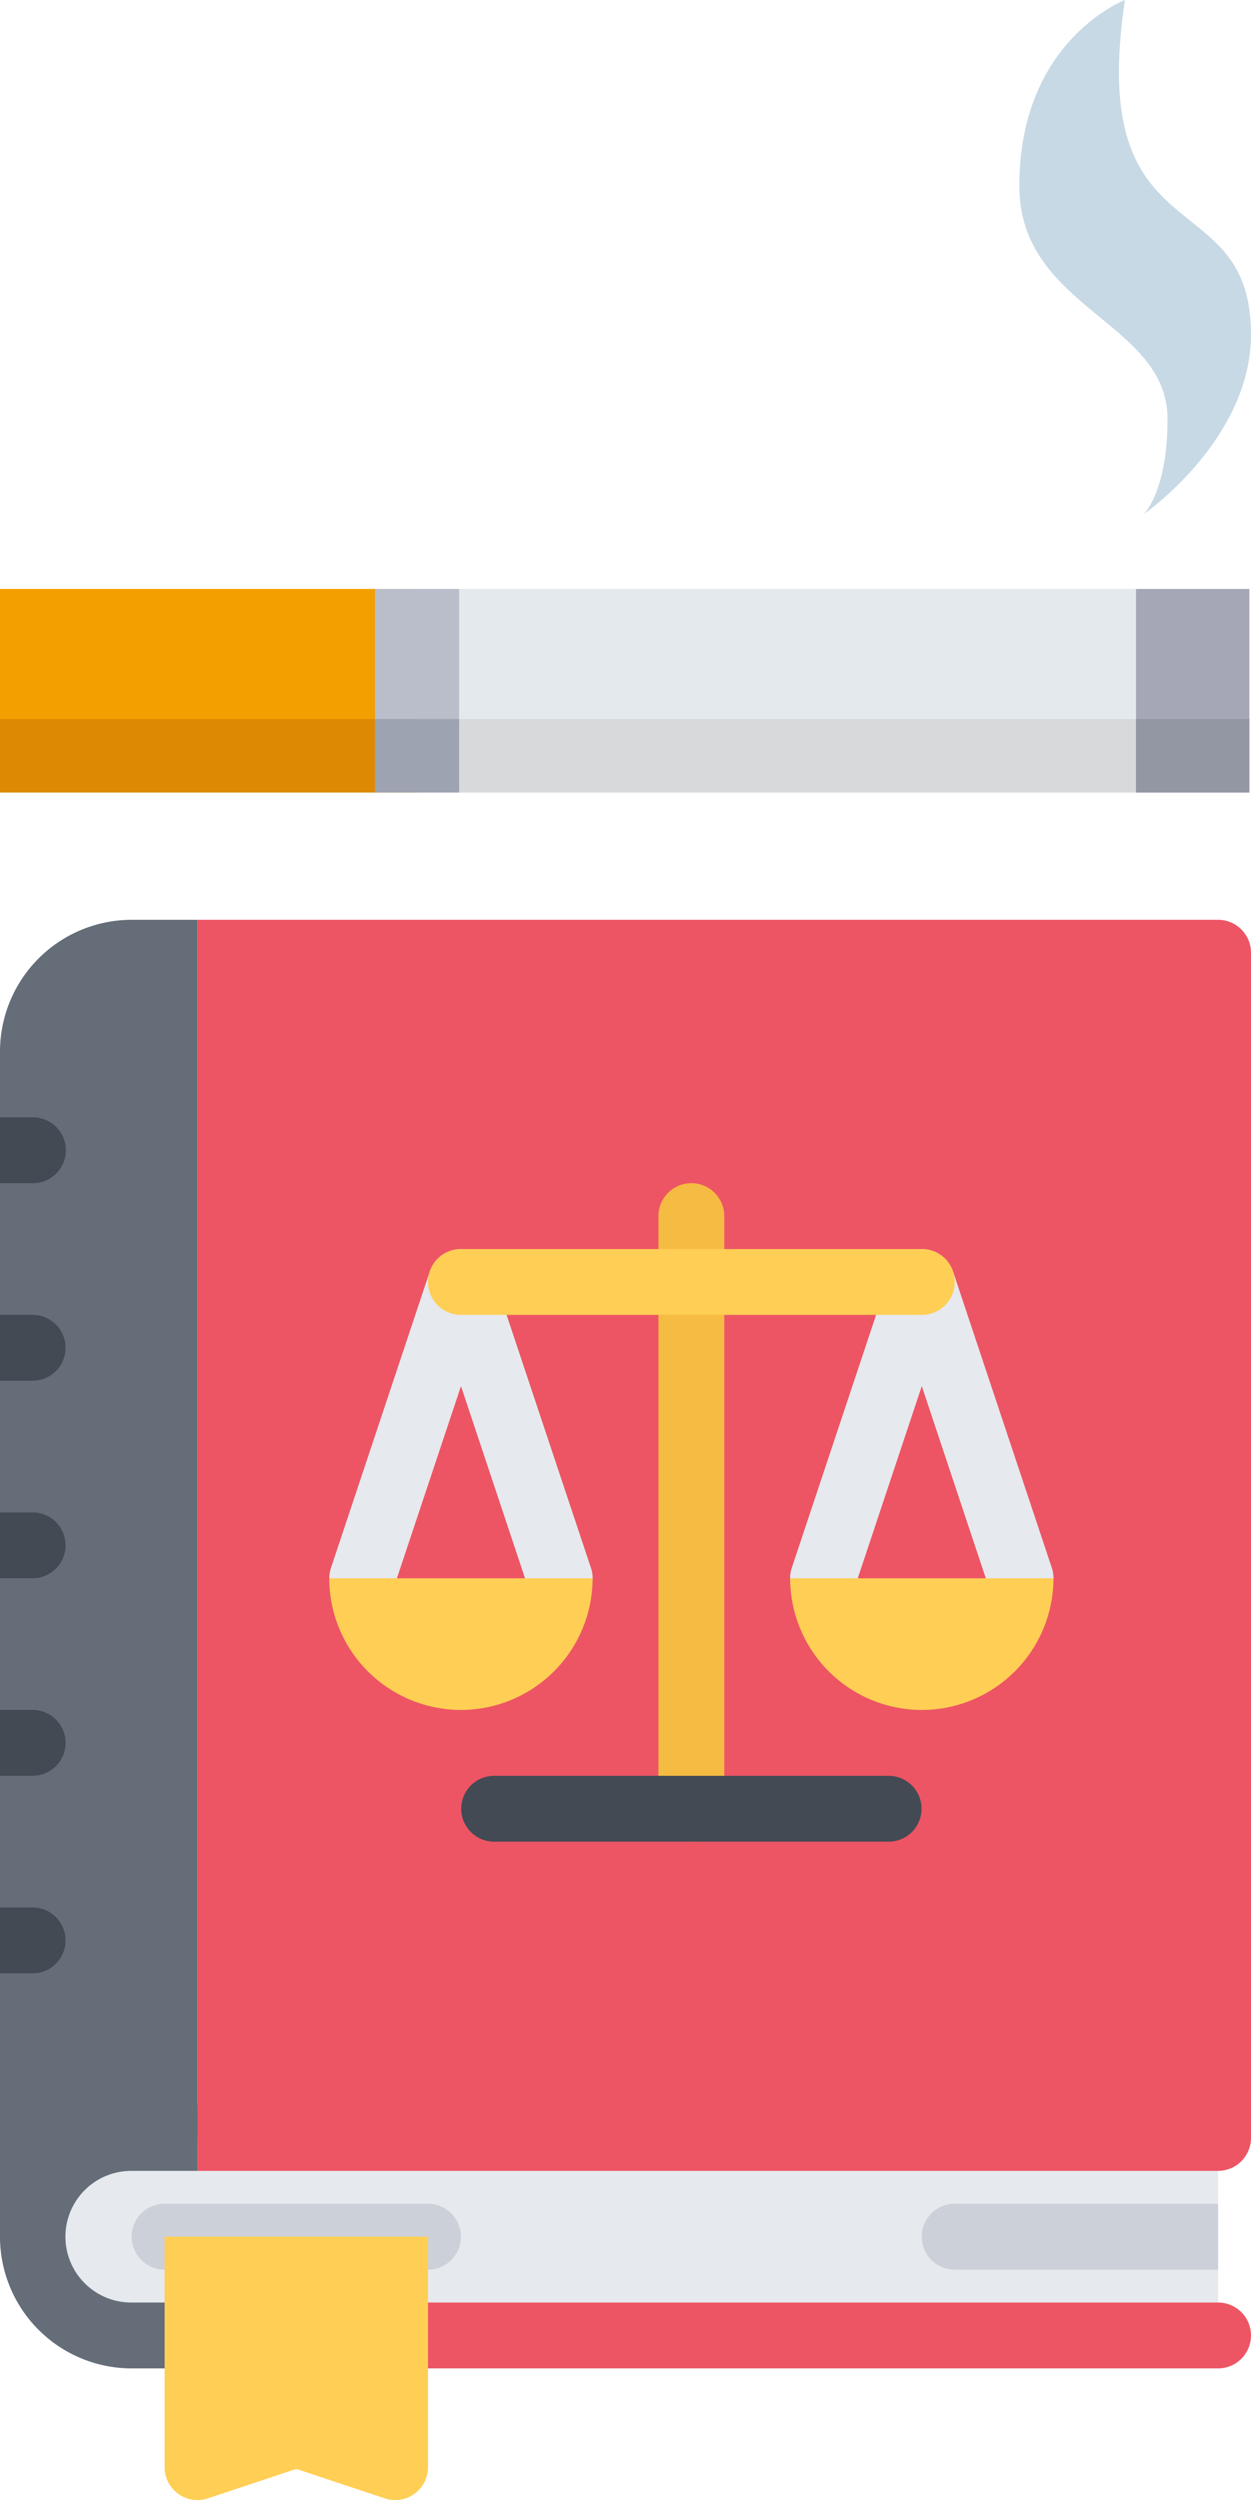
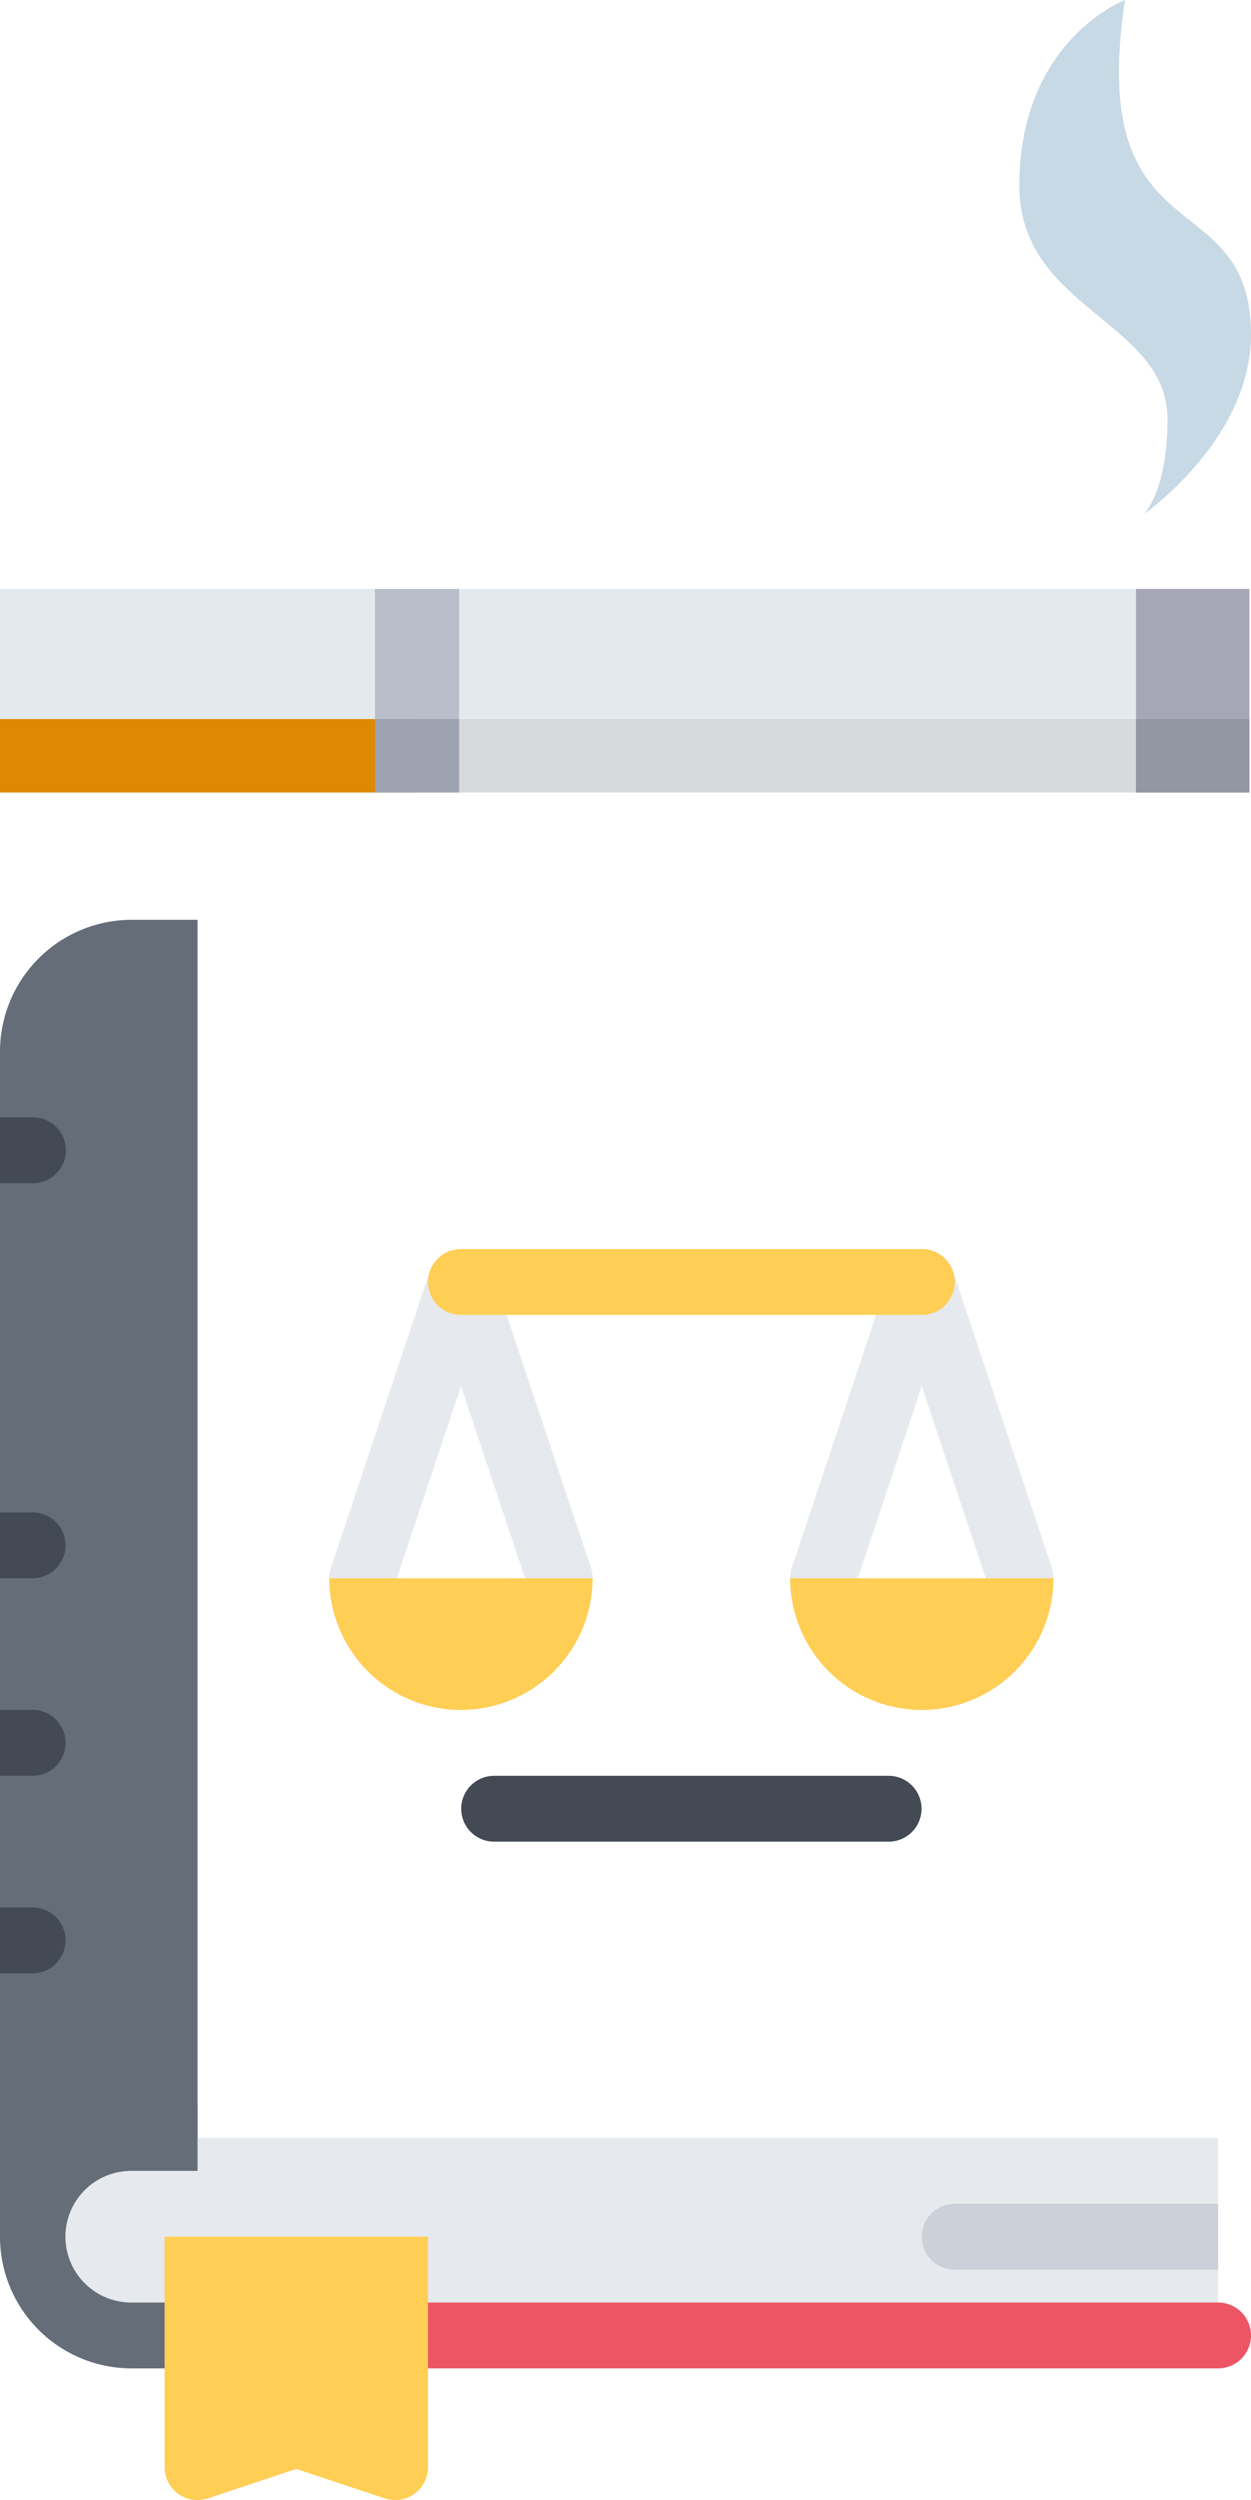
<svg xmlns="http://www.w3.org/2000/svg" width="405.304" height="809.98">
  <g data-name="Groupe 5">
    <path fill="#656d78" d="M42.67 298A42.716 42.716 0 0 0 0 340.67v383.969a10.67 10.67 0 0 0 10.671 10.688h53.326V298Z" data-name="Tracé 1" />
    <path fill="#e6e9ed" d="M42.67 692.64a32 32 0 1 0 0 64h351.979v-64Z" data-name="Tracé 2" />
-     <path fill="#ed5564" d="M405.304 308.672A10.672 10.672 0 0 0 394.648 298H63.997V703.327h330.651a10.675 10.675 0 0 0 10.656-10.687V308.672Z" data-name="Tracé 3" />
    <g fill="#ccd1d9" data-name="Groupe 1">
-       <path d="M138.662 735.327H53.325a10.672 10.672 0 0 1 0-21.344h85.337a10.672 10.672 0 0 1 0 21.344Z" data-name="Tracé 4" />
      <path d="M309.308 713.983a10.672 10.672 0 0 0 0 21.344h85.34v-21.344Z" data-name="Tracé 5" />
    </g>
    <g fill="#434a54" data-name="Groupe 2">
      <path d="M10.671 383.332a10.667 10.667 0 0 0 0-21.334H0v21.334Z" data-name="Tracé 6" />
-       <path d="M10.671 447.33a10.668 10.668 0 0 0 0-21.335H0v21.335Z" data-name="Tracé 7" />
      <path d="M10.671 511.327a10.668 10.668 0 0 0 0-21.335H0v21.335Z" data-name="Tracé 8" />
      <path d="M10.671 575.333a10.676 10.676 0 0 0 0-21.351H0v21.351Z" data-name="Tracé 9" />
      <path d="M10.671 639.331a10.672 10.672 0 0 0 0-21.343H0v21.343Z" data-name="Tracé 10" />
    </g>
    <path fill="#ed5564" d="M405.304 756.637a10.669 10.669 0 0 0-10.656-10.655H63.997v21.343h330.651a10.676 10.676 0 0 0 10.656-10.688Z" data-name="Tracé 11" />
    <path fill="#656d78" d="M63.997 745.982H42.67a21.328 21.328 0 1 1 0-42.655h21.328v-21.342H42.67a42.67 42.67 0 1 0 0 85.34h21.328v-21.343Z" data-name="Tracé 12" />
    <path fill="#ffce54" d="M127.995 724.639H53.326v74.685a10.644 10.644 0 0 0 14.047 10.094l28.624-9.531 28.624 9.531a10.471 10.471 0 0 0 3.375.562 10.65 10.65 0 0 0 10.666-10.656v-74.685Z" data-name="Tracé 13" />
-     <path fill="#f6bb42" d="M223.999 596.676a10.681 10.681 0 0 1-10.68-10.687V394a10.668 10.668 0 0 1 21.336 0v191.989a10.676 10.676 0 0 1-10.656 10.687Z" data-name="Tracé 14" />
    <path fill="#434a54" d="M287.997 596.676h-128a10.672 10.672 0 0 1 0-21.343h128a10.672 10.672 0 0 1 0 21.343Z" data-name="Tracé 15" />
    <g fill="#e6e9ed" data-name="Groupe 3">
      <path d="M159.446 411.964a1.128 1.128 0 0 0-.078-.2c-.062-.188-.141-.367-.219-.547a7.06 7.06 0 0 0-.2-.461 5.232 5.232 0 0 0-.219-.445q-.141-.258-.281-.492c-.078-.125-.156-.258-.25-.383-.109-.164-.219-.32-.328-.477-.094-.125-.188-.242-.281-.359-.125-.148-.25-.289-.375-.43a4.825 4.825 0 0 0-.344-.359c-.125-.125-.234-.242-.375-.359a3.912 3.912 0 0 0-.422-.359 7.056 7.056 0 0 0-.359-.289c-.156-.117-.312-.219-.469-.328-.125-.086-.266-.172-.391-.25a6.558 6.558 0 0 0-.484-.273c-.156-.078-.3-.156-.453-.234s-.3-.133-.453-.195c-.188-.078-.375-.156-.562-.219-.062-.023-.125-.055-.2-.078-.062-.023-.141-.039-.219-.062a6.863 6.863 0 0 0-.594-.164c-.141-.039-.3-.07-.438-.1-.2-.039-.391-.07-.578-.1a10.003 10.003 0 0 0-.484-.062c-.172-.016-.359-.023-.531-.039s-.359-.016-.531-.016c-.156 0-.328.008-.484.016-.2.008-.39.023-.578.039-.156.016-.3.039-.453.062-.2.031-.406.062-.594.1l-.422.094c-.2.055-.422.109-.625.172-.062.023-.141.039-.2.062-.078.023-.125.047-.2.07-.188.07-.375.148-.578.227a9.92 9.92 0 0 0-.422.195c-.172.078-.328.156-.484.242s-.312.172-.453.258-.281.172-.406.266c-.156.1-.312.2-.469.32a8.95 8.95 0 0 0-.375.3c-.141.117-.281.227-.406.352-.141.117-.25.242-.375.367a3.689 3.689 0 0 0-.344.352 21.3 21.3 0 0 0-.656.782l-.328.492c-.093.125-.171.25-.25.375-.094.156-.188.328-.281.492-.078.148-.156.3-.219.445a4.832 4.832 0 0 0-.2.461c-.078.18-.156.359-.219.547a1.128 1.128 0 0 0-.078.2l-32 96a10.664 10.664 0 0 0 6.75 13.492 10.534 10.534 0 0 0 3.375.555 10.668 10.668 0 0 0 10.109-7.3l21.889-65.637 21.875 65.637a10.668 10.668 0 0 0 10.109 7.3 10.534 10.534 0 0 0 3.375-.555 10.663 10.663 0 0 0 6.75-13.492Z" data-name="Tracé 16" />
      <path d="m340.775 507.96-32-96c-.031-.07-.062-.133-.094-.2-.062-.188-.125-.367-.188-.547-.062-.156-.156-.305-.219-.461s-.156-.3-.219-.453c-.094-.164-.188-.328-.281-.484-.094-.125-.156-.258-.25-.383a3.947 3.947 0 0 0-.344-.477c-.094-.125-.188-.242-.281-.359-.125-.148-.219-.289-.344-.43-.125-.125-.25-.242-.375-.359a2.955 2.955 0 0 0-.344-.359c-.156-.125-.281-.242-.438-.359-.125-.094-.25-.195-.375-.289a4.389 4.389 0 0 0-.469-.328c-.125-.086-.25-.172-.375-.25a4.657 4.657 0 0 0-.5-.273c-.125-.078-.281-.156-.438-.234s-.312-.133-.469-.195c-.188-.078-.344-.156-.531-.219a1.718 1.718 0 0 1-.219-.078c-.063-.023-.155-.039-.218-.062a8.757 8.757 0 0 0-.594-.164c-.156-.039-.312-.07-.438-.1a8.617 8.617 0 0 0-.594-.1c-.156-.023-.312-.047-.469-.062-.188-.016-.375-.023-.531-.039-.188-.008-.344-.016-.531-.016a13.143 13.143 0 0 0-1.062.055c-.156.016-.312.039-.469.062-.188.031-.375.062-.594.1-.125.031-.281.062-.406.094-.219.055-.406.109-.625.172a1.962 1.962 0 0 1-.219.062c-.062.023-.125.055-.188.078-.188.062-.375.141-.562.219a3.922 3.922 0 0 0-.438.195 13.96 13.96 0 0 0-.938.508 3.286 3.286 0 0 0-.406.25c-.156.109-.312.211-.469.328-.125.094-.25.195-.375.3s-.281.227-.406.352-.25.234-.375.359a2.955 2.955 0 0 0-.344.359c-.125.141-.25.281-.375.43-.094.117-.188.234-.281.359-.125.156-.219.312-.344.477a2.607 2.607 0 0 1-.25.383 3.088 3.088 0 0 0-.25.484c-.094.156-.156.305-.25.453-.062.156-.125.305-.188.461a3.65 3.65 0 0 0-.219.547c-.031.07-.062.133-.094.2l-32 96a10.672 10.672 0 0 0 20.249 6.75l21.875-65.637 21.873 65.637a10.675 10.675 0 0 0 20.255-6.752Z" data-name="Tracé 17" />
    </g>
    <g fill="#ffce54" data-name="Groupe 4">
      <path d="M298.653 426H149.337a10.664 10.664 0 1 1 0-21.328h149.316a10.664 10.664 0 0 1 0 21.328Z" data-name="Tracé 18" />
      <path d="M149.337 554a42.714 42.714 0 0 1-42.669-42.663h85.324A42.712 42.712 0 0 1 149.337 554Z" data-name="Tracé 19" />
      <path d="M298.653 554a42.7 42.7 0 0 1-42.655-42.663h85.309A42.7 42.7 0 0 1 298.653 554Z" data-name="Tracé 20" />
    </g>
    <path fill="#e4e9ed" d="M0 190.81h404.768v65.945H0z" data-name="Rectangle 1" />
    <path fill="#c7d9e5" d="M364.462 0s-34.217 13-34.217 60.189c0 39.966 48.015 43.817 48.015 75.6 0 23.594-7.726 30.817-7.726 30.817s34.77-24.076 34.77-58.263C405.303 58.263 351.77 84.264 364.462 0Z" data-name="Tracé 21" />
-     <path fill="#f49f00" d="M0 190.81h135.119v65.945H0z" data-name="Rectangle 2" />
    <path fill="#babecb" d="M121.489 190.81h27.258v65.945h-27.258z" data-name="Rectangle 3" />
    <path fill="#d7d9db" d="M0 232.971h404.768v23.782H0z" data-name="Rectangle 4" />
    <path fill="#a5a7b7" d="M368.058 190.81h36.71v65.945h-36.71z" data-name="Rectangle 5" />
    <path fill="#9396a3" d="M368.058 232.971h36.71v23.782h-36.71z" data-name="Rectangle 6" />
    <path fill="#dd8903" d="M0 232.971h135.119v23.782H0z" data-name="Rectangle 7" />
    <path fill="#9ea3b2" d="M121.489 232.971h27.258v23.782h-27.258z" data-name="Rectangle 8" />
  </g>
</svg>